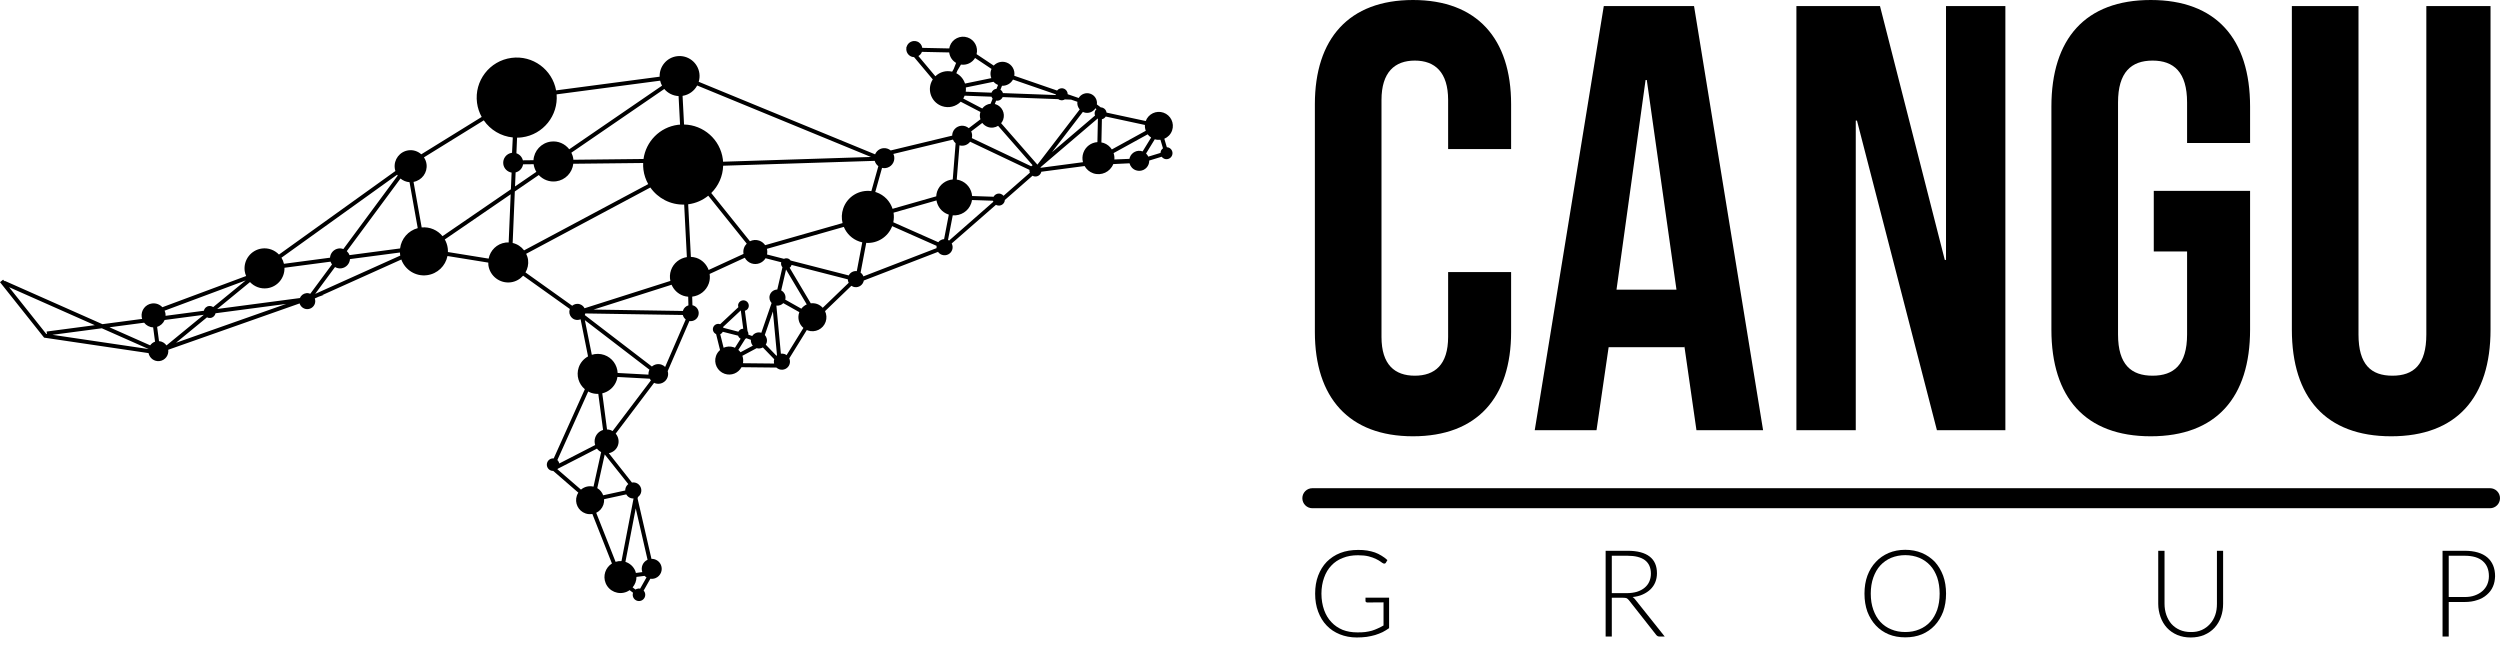
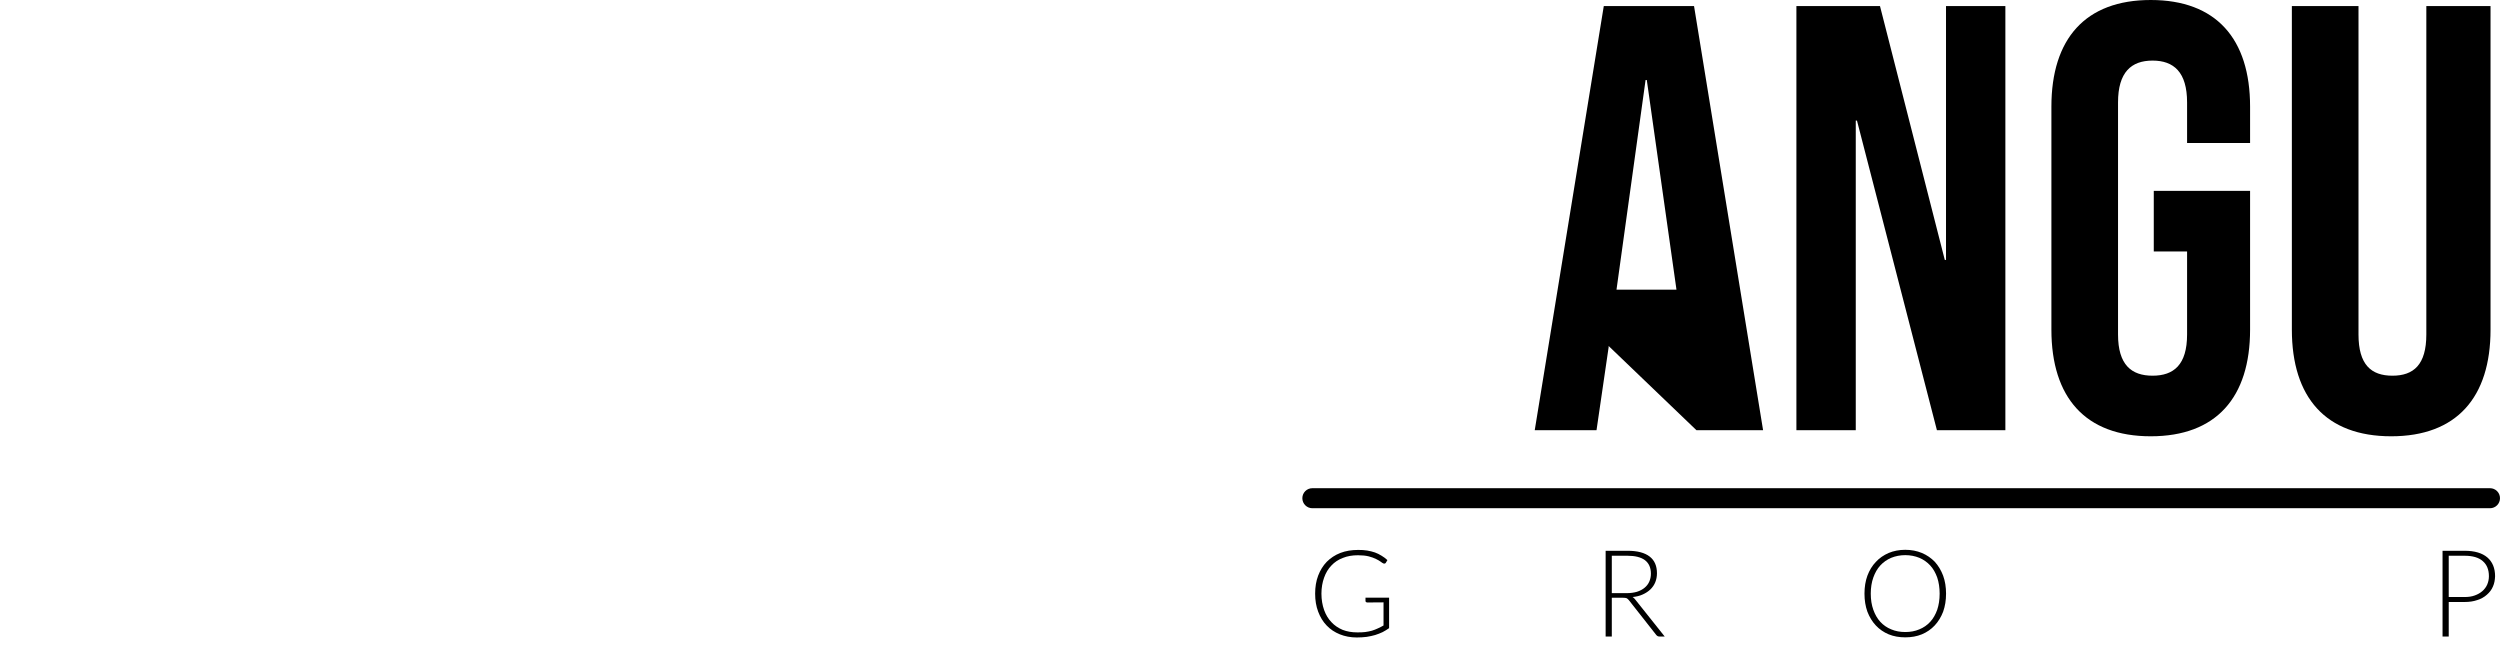
<svg xmlns="http://www.w3.org/2000/svg" id="main-logo" width="216" height="56" viewBox="0 0 216 56" fill="none">
  <rect width="216" height="56" fill="none" />
-   <path d="M122.083 37.695C127.63 37.695 130.56 34.344 130.56 28.69V23.507H125.118V29.109C125.118 31.517 123.967 32.46 122.24 32.46C120.513 32.46 119.361 31.517 119.361 29.109V8.638C119.361 6.23 120.513 5.235 122.24 5.235C123.967 5.235 125.118 6.23 125.118 8.638V12.879H130.56V9.005C130.56 3.351 127.63 3.05176e-05 122.083 3.05176e-05C116.535 3.05176e-05 113.605 3.351 113.605 9.005V28.69C113.605 34.344 116.535 37.695 122.083 37.695Z" fill="black" />
-   <path d="M132.601 37.171H137.939L138.986 29.999H145.528V29.894L146.574 37.171H152.331L146.365 0.524H138.567L132.601 37.171ZM139.666 25.025L142.178 6.911H142.283L144.847 25.025H139.666Z" fill="black" />
+   <path d="M132.601 37.171H137.939L138.986 29.999V29.894L146.574 37.171H152.331L146.365 0.524H138.567L132.601 37.171ZM139.666 25.025L142.178 6.911H142.283L144.847 25.025H139.666Z" fill="black" />
  <path d="M155.209 37.171H160.338V10.418H160.442L167.35 37.171H173.264V0.524H168.135V22.46H168.031L162.431 0.524H155.209V37.171Z" fill="black" />
  <path d="M185.824 37.695C191.476 37.695 194.407 34.344 194.407 28.481V16.492H186.086V21.727H188.964V28.899C188.964 31.517 187.813 32.46 185.981 32.46C184.149 32.46 182.998 31.517 182.998 28.899V8.848C182.998 6.23 184.149 5.235 185.981 5.235C187.813 5.235 188.964 6.23 188.964 8.848V12.356H194.407V9.214C194.407 3.351 191.476 3.05176e-05 185.824 3.05176e-05C180.172 3.05176e-05 177.241 3.351 177.241 9.214V28.481C177.241 34.344 180.172 37.695 185.824 37.695Z" fill="black" />
  <path d="M206.6 37.695C212.252 37.695 215.182 34.344 215.182 28.481V0.524H209.635V28.899C209.635 31.517 208.536 32.46 206.705 32.46C204.873 32.46 203.774 31.517 203.774 28.899V0.524H198.017V28.481C198.017 34.344 200.948 37.695 206.6 37.695Z" fill="black" />
  <path d="M117.257 54.638C117.508 54.649 117.738 54.628 117.958 54.607C118.167 54.575 118.355 54.544 118.533 54.492C118.711 54.439 118.889 54.366 119.046 54.293C119.213 54.22 119.37 54.136 119.537 54.042V52.044L118.115 52.054C118.073 52.044 118.042 52.033 118.021 52.012C117.989 51.991 117.979 51.96 117.979 51.928V51.636H120.018V54.272C119.84 54.398 119.652 54.513 119.453 54.617C119.255 54.711 119.035 54.795 118.805 54.868C118.585 54.931 118.345 54.983 118.083 55.025C117.822 55.057 117.529 55.078 117.226 55.078C116.693 55.078 116.201 54.983 115.762 54.806C115.323 54.628 114.936 54.377 114.622 54.042C114.308 53.718 114.068 53.32 113.89 52.849C113.712 52.378 113.628 51.866 113.628 51.29C113.628 50.715 113.712 50.202 113.89 49.731C114.068 49.271 114.308 48.874 114.632 48.539C114.957 48.215 115.344 47.953 115.804 47.775C116.264 47.597 116.776 47.514 117.341 47.514C117.623 47.514 117.885 47.524 118.125 47.566C118.366 47.608 118.585 47.66 118.795 47.733C118.993 47.806 119.192 47.901 119.37 48.016C119.548 48.12 119.715 48.246 119.872 48.392L119.736 48.623C119.704 48.675 119.663 48.696 119.61 48.696C119.579 48.696 119.548 48.696 119.516 48.675C119.464 48.654 119.391 48.612 119.286 48.528C119.192 48.455 119.056 48.382 118.889 48.298C118.721 48.215 118.502 48.131 118.251 48.068C118 48.005 117.686 47.974 117.33 47.974C116.839 47.974 116.41 48.047 116.023 48.204C115.636 48.35 115.302 48.57 115.03 48.863C114.758 49.146 114.549 49.491 114.402 49.909C114.256 50.317 114.172 50.778 114.172 51.29C114.172 51.813 114.256 52.284 114.402 52.703C114.549 53.111 114.758 53.466 115.03 53.749C115.302 54.042 115.626 54.261 116.002 54.419C116.379 54.565 116.797 54.638 117.257 54.638Z" fill="black" />
  <path d="M139.26 51.646V54.994H138.727V47.587H140.62C141.467 47.587 142.105 47.754 142.534 48.089C142.952 48.413 143.161 48.895 143.161 49.533C143.161 49.815 143.109 50.077 143.015 50.307C142.92 50.547 142.774 50.746 142.596 50.924C142.408 51.102 142.188 51.248 141.927 51.364C141.676 51.479 141.383 51.552 141.059 51.583C141.143 51.636 141.216 51.709 141.279 51.792L143.83 54.994H143.36C143.307 54.994 143.266 54.983 143.224 54.962C143.182 54.942 143.14 54.91 143.098 54.858L140.735 51.855C140.672 51.782 140.609 51.719 140.547 51.688C140.473 51.657 140.369 51.646 140.222 51.646H139.26ZM139.26 51.248H140.547C140.871 51.248 141.164 51.207 141.425 51.133C141.686 51.05 141.906 50.935 142.084 50.788C142.262 50.642 142.398 50.474 142.492 50.265C142.586 50.056 142.638 49.826 142.638 49.564C142.638 49.041 142.46 48.654 142.115 48.392C141.77 48.141 141.268 48.016 140.609 48.016H139.26V51.248Z" fill="black" />
  <path d="M168.139 51.29C168.139 51.866 168.055 52.378 167.888 52.849C167.71 53.31 167.47 53.707 167.156 54.042C166.853 54.366 166.476 54.628 166.048 54.806C165.619 54.983 165.138 55.067 164.615 55.067C164.092 55.067 163.611 54.983 163.182 54.806C162.753 54.628 162.377 54.366 162.074 54.042C161.76 53.707 161.519 53.31 161.342 52.849C161.174 52.378 161.091 51.866 161.091 51.29C161.091 50.725 161.174 50.202 161.342 49.742C161.519 49.271 161.76 48.874 162.074 48.549C162.377 48.215 162.753 47.964 163.182 47.775C163.611 47.597 164.092 47.503 164.615 47.503C165.138 47.503 165.619 47.597 166.048 47.775C166.476 47.953 166.853 48.215 167.167 48.539C167.47 48.874 167.71 49.271 167.888 49.742C168.055 50.202 168.139 50.725 168.139 51.29ZM167.585 51.29C167.585 50.778 167.512 50.307 167.376 49.899C167.229 49.491 167.031 49.135 166.769 48.853C166.508 48.57 166.194 48.351 165.828 48.194C165.462 48.047 165.054 47.964 164.615 47.964C164.176 47.964 163.768 48.047 163.402 48.194C163.036 48.351 162.722 48.57 162.461 48.853C162.199 49.135 162 49.491 161.854 49.899C161.708 50.307 161.634 50.778 161.634 51.29C161.634 51.813 161.708 52.274 161.854 52.682C162 53.09 162.199 53.446 162.461 53.728C162.722 54.011 163.036 54.23 163.402 54.377C163.768 54.534 164.176 54.607 164.615 54.607C165.054 54.607 165.462 54.534 165.828 54.377C166.194 54.23 166.508 54.011 166.769 53.728C167.031 53.446 167.229 53.09 167.376 52.682C167.512 52.274 167.585 51.813 167.585 51.29Z" fill="black" />
-   <path d="M189.284 54.607C189.64 54.617 189.954 54.554 190.236 54.429C190.518 54.303 190.749 54.126 190.947 53.906C191.146 53.686 191.292 53.435 191.397 53.132C191.501 52.839 191.543 52.514 191.543 52.169V47.587H192.077V52.169C192.077 52.577 192.014 52.954 191.888 53.309C191.763 53.665 191.575 53.979 191.334 54.241C191.094 54.502 190.79 54.711 190.445 54.858C190.1 55.004 189.713 55.078 189.274 55.078C188.845 55.078 188.458 55.004 188.113 54.858C187.768 54.711 187.465 54.502 187.224 54.241C186.984 53.979 186.796 53.665 186.67 53.309C186.545 52.954 186.471 52.577 186.471 52.169V47.587H187.015V52.159C187.015 52.504 187.067 52.828 187.172 53.132C187.277 53.425 187.423 53.686 187.611 53.906C187.81 54.126 188.04 54.293 188.322 54.419C188.605 54.544 188.918 54.607 189.274 54.607H189.284Z" fill="black" />
  <path d="M211.57 52.012V54.994H211.036V47.587H212.95C213.808 47.587 214.466 47.786 214.906 48.162C215.345 48.539 215.575 49.083 215.575 49.784C215.564 50.108 215.512 50.411 215.387 50.684C215.272 50.956 215.094 51.186 214.864 51.385C214.644 51.583 214.372 51.74 214.038 51.845C213.713 51.96 213.347 52.012 212.94 52.012H211.57ZM211.57 51.583H212.94C213.274 51.583 213.567 51.541 213.818 51.447C214.079 51.353 214.299 51.228 214.477 51.071C214.655 50.914 214.801 50.725 214.895 50.506C214.989 50.286 215.042 50.045 215.042 49.784C215.042 49.219 214.864 48.779 214.508 48.476C214.163 48.173 213.64 48.016 212.94 48.016H211.57V51.583Z" fill="black" />
  <path d="M215.135 43.911H113.388C112.91 43.911 112.523 43.524 112.523 43.045C112.523 42.567 112.91 42.18 113.388 42.18H215.135C215.613 42.18 216 42.567 216 43.045C216 43.524 215.613 43.911 215.135 43.911Z" fill="black" />
-   <path d="M100.481 12.815C100.397 12.875 100.33 12.96 100.294 13.065C100.277 13.114 100.271 13.163 100.269 13.211L99.213 13.534C99.166 13.433 99.101 13.341 99.019 13.264L99.773 12.033C99.937 12.083 100.103 12.096 100.263 12.077L100.481 12.815ZM74.598 23.878C74.551 23.75 74.468 23.638 74.355 23.556L74.843 20.985C75.805 21.046 76.726 20.478 77.083 19.539L80.925 21.243C80.914 21.308 80.913 21.374 80.921 21.438L74.598 23.878ZM70.588 26.261C70.409 26.2 70.227 26.187 70.051 26.207L68.226 23.136C68.292 23.083 68.35 23.018 68.379 22.932C68.385 22.917 68.382 22.902 68.386 22.887L73.251 24.135C73.254 24.24 73.28 24.342 73.327 24.434L71.083 26.594C70.951 26.449 70.786 26.33 70.588 26.261ZM67.961 30.683C67.908 30.645 67.85 30.611 67.785 30.588C67.679 30.552 67.571 30.545 67.468 30.559L67.079 26.401C67.303 26.432 67.525 26.35 67.677 26.191L69.065 26.971C69.06 26.985 69.052 26.997 69.047 27.011C68.879 27.499 69.042 28.019 69.415 28.333L67.961 30.683ZM64.191 31.382C64.233 31.162 64.214 30.943 64.141 30.741L65.376 30.082C65.563 30.136 65.754 30.108 65.912 30.019L66.894 31.039C66.855 31.163 66.852 31.291 66.881 31.41L64.191 31.382ZM62.229 28.873C62.325 28.834 62.402 28.762 62.455 28.668L63.771 29.002C63.808 29.114 63.884 29.207 63.993 29.265L63.497 30.049C63.465 30.035 63.436 30.017 63.403 30.005C63.101 29.901 62.789 29.926 62.518 30.045L62.229 28.873ZM62.495 28.321C62.488 28.297 62.486 28.271 62.475 28.248L64.005 26.818L64.215 28.403C64.038 28.4 63.877 28.497 63.796 28.66L62.495 28.321ZM63.792 30.231L64.389 29.285C64.424 29.269 64.454 29.246 64.484 29.223L64.877 29.359C64.863 29.546 64.924 29.728 65.043 29.867L63.982 30.434C63.927 30.359 63.863 30.292 63.792 30.231ZM67.085 30.738L66.162 29.78C66.189 29.737 66.212 29.692 66.229 29.642C66.316 29.391 66.248 29.126 66.079 28.943L66.779 26.913L67.133 30.695C67.116 30.708 67.101 30.724 67.085 30.738ZM61.226 23.326C61.053 22.854 60.685 22.458 60.173 22.281C60.013 22.226 59.852 22.203 59.692 22.195L59.458 17.65C59.464 17.649 59.471 17.649 59.478 17.648C60.131 17.562 60.716 17.295 61.194 16.909L64.517 21.05C64.413 21.157 64.329 21.284 64.277 21.433C64.219 21.602 64.212 21.774 64.239 21.939L61.226 23.326ZM57.154 31.506C56.858 31.403 56.545 31.477 56.324 31.668L50.523 27.22C50.529 27.205 50.538 27.192 50.543 27.176C50.554 27.145 50.56 27.113 50.566 27.082L58.996 27.214C59.033 27.366 59.121 27.502 59.246 27.599L57.468 31.703C57.382 31.617 57.277 31.548 57.154 31.506ZM54.056 42.147C54.029 42.223 54.02 42.301 54.02 42.378L52.115 42.793C52.02 42.54 51.847 42.318 51.605 42.175L52.248 39.263L54.285 41.826C54.183 41.906 54.102 42.015 54.056 42.147ZM55.949 48.363C55.544 48.548 55.348 49.01 55.494 49.43L54.941 49.503C54.925 49.444 54.913 49.385 54.889 49.327C54.728 48.938 54.408 48.666 54.037 48.544L54.927 43.922L55.949 48.363ZM55.309 50.857C55.209 50.837 55.102 50.846 55.001 50.887C54.967 50.902 54.935 50.919 54.905 50.939L54.657 50.749C54.871 50.498 54.993 50.178 54.991 49.846L55.691 49.754C55.741 49.805 55.798 49.848 55.859 49.885L55.309 50.857ZM52.131 43.612C52.186 43.452 52.206 43.289 52.194 43.13L54.109 42.713C54.189 42.857 54.319 42.975 54.487 43.033C54.568 43.061 54.65 43.071 54.731 43.069L54.735 43.088L53.697 48.477C53.528 48.466 53.355 48.488 53.186 48.542L51.513 44.307C51.793 44.172 52.021 43.929 52.131 43.612ZM51.074 33.94C51.279 34.011 51.488 34.036 51.693 34.03L52.105 37.149C51.8 37.244 51.541 37.475 51.429 37.799C51.353 38.019 51.358 38.246 51.423 38.451L48.318 40.046C48.297 39.933 48.241 39.829 48.156 39.75L50.823 33.824C50.903 33.867 50.985 33.909 51.074 33.94ZM51.279 42.047C50.887 41.949 50.487 42.053 50.196 42.304L48.157 40.541C48.172 40.526 48.188 40.512 48.202 40.496L51.578 38.761C51.671 38.885 51.794 38.986 51.939 39.06L51.279 42.047ZM52.749 37.157C52.649 37.123 52.548 37.109 52.448 37.106L52.036 33.985C52.593 33.853 53.074 33.451 53.275 32.87C53.309 32.77 53.33 32.67 53.346 32.569L56.135 32.72C56.164 32.773 56.198 32.822 56.238 32.867L52.93 37.241C52.873 37.208 52.813 37.179 52.749 37.157ZM50.533 27.664L56.113 31.943C56.099 31.973 56.083 32.001 56.072 32.032C56.034 32.143 56.02 32.257 56.027 32.368L53.365 32.224C53.333 31.537 52.894 30.906 52.205 30.668C51.844 30.543 51.471 30.549 51.133 30.654L50.533 27.664ZM38.7 21.776C38.703 21.666 38.7 21.556 38.685 21.445C38.649 21.17 38.559 20.916 38.431 20.69L44.123 16.787L43.949 20.95C43.861 20.948 43.772 20.946 43.682 20.958C42.927 21.058 42.357 21.634 42.218 22.344L38.7 21.776ZM27.23 25.393L28.946 23.073C29.105 23.165 29.293 23.21 29.489 23.184C29.904 23.129 30.211 22.788 30.239 22.386L34.554 21.816C34.557 21.873 34.56 21.93 34.568 21.989C34.572 22.021 34.579 22.051 34.585 22.082L27.23 25.393ZM15.208 29.615L17.884 27.419C17.974 27.466 18.079 27.486 18.187 27.472C18.41 27.442 18.58 27.274 18.625 27.065L24.728 26.258L15.208 29.615ZM0.786 24.812L8.192 28.095L4.029 28.645L4.058 28.859L3.996 28.85L0.786 24.812ZM12.452 27.881C12.637 28.12 12.919 28.273 13.232 28.284L13.396 29.52C13.222 29.579 13.078 29.693 12.976 29.837L9.457 28.277L12.452 27.881ZM21.229 24.228L18.417 26.534C18.314 26.462 18.186 26.424 18.051 26.442C17.827 26.472 17.657 26.64 17.613 26.849L14.305 27.287C14.307 27.229 14.307 27.172 14.3 27.113C14.287 27.017 14.257 26.927 14.221 26.842L21.229 24.228ZM34.311 15.095C34.327 15.12 34.346 15.143 34.363 15.167L29.668 21.515C29.542 21.469 29.405 21.449 29.263 21.468C28.848 21.523 28.541 21.863 28.513 22.265L24.533 22.792C24.488 22.601 24.417 22.424 24.317 22.266L34.311 15.095ZM13.739 29.474L13.575 28.239C13.875 28.146 14.108 27.926 14.225 27.647L17.607 27.199L14.384 29.844C14.236 29.634 14.002 29.493 13.739 29.474ZM12.835 30.158L4.528 28.928L8.799 28.364L12.836 30.154C12.836 30.155 12.836 30.157 12.835 30.158ZM26.457 25.331C26.203 25.364 26.003 25.532 25.911 25.752L18.764 26.697L21.6 24.371C21.968 24.762 22.511 24.98 23.084 24.904C23.973 24.786 24.605 24.012 24.578 23.135L28.558 22.608C28.588 22.695 28.633 22.771 28.686 22.842L26.809 25.38C26.701 25.335 26.581 25.314 26.457 25.331ZM34.567 21.465L30.194 22.043C30.147 21.907 30.065 21.791 29.964 21.697L34.602 15.426C34.82 15.605 35.09 15.721 35.383 15.741L36.092 19.711C35.267 19.93 34.669 20.633 34.567 21.465ZM41.799 10.398C42.369 11.223 43.282 11.775 44.305 11.876L44.24 13.203C44.236 13.203 44.233 13.203 44.229 13.203C43.755 13.266 43.422 13.701 43.484 14.175C43.536 14.561 43.836 14.851 44.202 14.911L44.141 16.355L38.234 20.405C37.809 19.886 37.144 19.584 36.433 19.651L35.73 15.716C36.45 15.583 36.95 14.912 36.852 14.178C36.824 13.961 36.742 13.766 36.629 13.596L41.799 10.398ZM75.249 13.562L62.472 13.972C62.467 13.902 62.464 13.833 62.455 13.762C62.228 12.046 60.78 10.794 59.102 10.758L58.974 8.282C59.532 8.196 59.987 7.852 60.236 7.387L75.249 13.562ZM82.336 12.059C82.387 12.182 82.464 12.292 82.566 12.38L82.317 15.505C81.719 15.553 81.176 15.944 80.967 16.548C80.92 16.685 80.899 16.824 80.891 16.963L77.117 18.041C76.905 17.396 76.407 16.853 75.717 16.614C75.686 16.604 75.655 16.597 75.624 16.587L76.208 14.504C76.307 14.528 76.412 14.536 76.519 14.522C76.993 14.459 77.326 14.024 77.263 13.55C77.251 13.46 77.222 13.378 77.186 13.3L82.336 12.059ZM85.356 10.973C85.661 11.079 85.98 11.029 86.236 10.872L89.217 14.276C89.172 14.3 89.132 14.331 89.096 14.366L83.967 11.932C84.016 11.731 83.995 11.527 83.911 11.351L84.87 10.621C84.99 10.778 85.155 10.904 85.356 10.973ZM95.204 10.302C95.34 10.272 95.461 10.19 95.536 10.068L98.921 10.796C98.909 10.97 98.936 11.141 98.995 11.3L96.063 12.912C95.901 12.661 95.663 12.459 95.359 12.354C95.294 12.331 95.227 12.319 95.161 12.307L95.204 10.302ZM93.651 9.707C94.03 9.838 94.436 9.684 94.644 9.36L94.731 9.428C94.676 9.482 94.631 9.548 94.604 9.627C94.562 9.747 94.569 9.87 94.611 9.981L90.891 13.151L93.562 9.666C93.592 9.68 93.62 9.696 93.651 9.707ZM86.034 9.009C86.006 9 85.978 8.997 85.95 8.99L86.067 8.695C86.3 8.735 86.534 8.61 86.629 8.389L91.436 8.567C91.475 8.595 91.517 8.62 91.565 8.636C91.716 8.688 91.874 8.665 92.001 8.588L92.545 8.608L93.085 8.795C93.054 9.037 93.132 9.276 93.287 9.456L89.632 14.226L86.497 10.645C86.572 10.553 86.635 10.449 86.676 10.331C86.863 9.788 86.576 9.197 86.034 9.009ZM83.346 8.267L85.665 8.353C85.687 8.415 85.72 8.472 85.763 8.522L85.59 8.961C85.303 8.99 85.04 9.14 84.865 9.374L83.226 8.515C83.273 8.438 83.312 8.354 83.346 8.267ZM83.449 7.557L85.842 7.065C85.946 7.182 86.076 7.277 86.23 7.338L86.099 7.67C85.908 7.69 85.737 7.815 85.667 8.007L83.44 7.924C83.458 7.801 83.46 7.678 83.449 7.557ZM87.522 6.874L91.217 8.15C91.217 8.171 91.219 8.192 91.222 8.212L86.653 8.043C86.62 7.925 86.544 7.821 86.438 7.752L86.573 7.411C86.962 7.426 87.332 7.222 87.522 6.874ZM84.246 5.008L85.67 5.957C85.658 5.984 85.642 6.009 85.632 6.038C85.549 6.28 85.564 6.53 85.65 6.751L83.377 7.219C83.254 6.843 82.993 6.52 82.628 6.327L82.711 6.117L83.026 5.579C83.51 5.654 83.994 5.427 84.246 5.008ZM79.654 4.481L82.011 4.531C82.057 4.904 82.272 5.242 82.608 5.434L82.399 5.965L82.266 6.192C81.733 6.063 81.191 6.224 80.816 6.59L79.349 4.841C79.485 4.762 79.596 4.639 79.654 4.481ZM86.473 16.754C86.229 16.669 85.967 16.779 85.848 16.999L83.991 16.936C83.944 16.337 83.552 15.793 82.948 15.584C82.854 15.552 82.758 15.531 82.663 15.517L82.899 12.557C83.248 12.655 83.61 12.524 83.82 12.245L88.947 14.679C88.939 14.763 88.952 14.846 88.982 14.922L86.705 16.918C86.646 16.845 86.568 16.787 86.473 16.754ZM81.908 20.73L82.317 18.605C83.007 18.659 83.674 18.251 83.911 17.566C83.944 17.472 83.964 17.377 83.978 17.282L85.796 17.343C85.803 17.375 85.812 17.405 85.823 17.435L82.002 20.784C81.973 20.763 81.941 20.746 81.908 20.73ZM77.202 18.376L80.911 17.317C81.004 17.859 81.374 18.337 81.93 18.529C81.946 18.535 81.962 18.536 81.977 18.54L81.569 20.661C81.372 20.673 81.189 20.771 81.066 20.927L77.181 19.204C77.24 18.926 77.246 18.646 77.202 18.376ZM62.48 14.318L75.576 13.898C75.629 14.086 75.74 14.246 75.89 14.357L75.286 16.512C74.244 16.369 73.212 16.974 72.856 18.006C72.709 18.43 72.698 18.868 72.798 19.274L66.11 21.183C65.988 21.008 65.815 20.866 65.598 20.791C65.323 20.696 65.036 20.724 64.795 20.844L61.452 16.678C62.072 16.065 62.454 15.227 62.48 14.318ZM46.549 15.123C46.918 15.522 47.466 15.744 48.045 15.667C48.848 15.561 49.443 14.919 49.532 14.149L55.569 14.083C55.562 14.276 55.567 14.471 55.593 14.669C55.652 15.118 55.797 15.534 56.006 15.906L45.281 21.631C45.037 21.311 44.69 21.083 44.294 20.992L44.48 16.542L46.549 15.123ZM44.549 14.897C44.889 14.813 45.139 14.534 45.193 14.197L46.105 14.187C46.139 14.428 46.221 14.651 46.34 14.847L44.498 16.11L44.549 14.897ZM57.198 7.403L49.183 12.898C48.818 12.426 48.225 12.151 47.592 12.235C46.758 12.345 46.143 13.032 46.092 13.841L45.177 13.851C45.104 13.56 44.89 13.336 44.618 13.244L44.675 11.893C44.815 11.892 44.957 11.885 45.1 11.866C46.937 11.623 48.241 9.98 48.091 8.153L57.037 6.97C57.074 7.123 57.125 7.269 57.198 7.403ZM58.629 8.3L58.756 10.768C58.694 10.773 58.633 10.775 58.571 10.783C56.993 10.992 55.809 12.233 55.599 13.736L49.536 13.803C49.534 13.777 49.537 13.751 49.534 13.724C49.508 13.533 49.446 13.357 49.366 13.192L57.393 7.688C57.697 8.048 58.141 8.276 58.629 8.3ZM59.346 22.213C58.733 22.308 58.189 22.723 57.972 23.351C57.866 23.659 57.857 23.975 57.92 24.272L50.505 26.633C50.426 26.477 50.29 26.351 50.112 26.29C49.872 26.206 49.619 26.264 49.437 26.416L45.401 23.537C45.586 23.218 45.676 22.841 45.625 22.448C45.6 22.261 45.539 22.089 45.462 21.927L56.191 16.2C56.842 17.129 57.927 17.708 59.112 17.676L59.346 22.213ZM59.014 26.823C59.009 26.838 59.007 26.853 59.003 26.868L51.289 26.747L58.025 24.602C58.211 25.032 58.565 25.388 59.042 25.553C59.18 25.601 59.32 25.624 59.459 25.636L59.48 26.382C59.27 26.443 59.091 26.6 59.014 26.823ZM69.236 26.671L67.846 25.889C67.93 25.572 67.782 25.243 67.495 25.094L67.913 23.287L69.704 26.301C69.521 26.382 69.361 26.509 69.236 26.671ZM74.247 20.868C74.331 20.897 74.415 20.92 74.499 20.938L74.028 23.425C73.742 23.39 73.463 23.539 73.33 23.797L68.307 22.509C68.254 22.436 68.185 22.373 68.092 22.341C67.971 22.299 67.844 22.311 67.737 22.363L66.27 21.987C66.305 21.822 66.303 21.656 66.26 21.5L72.906 19.603C73.144 20.176 73.614 20.65 74.247 20.868ZM93.599 13.21C93.506 13.479 93.501 13.758 93.568 14.014L89.924 14.496C89.917 14.481 89.907 14.467 89.898 14.453L94.834 10.245C94.842 10.25 94.851 10.253 94.859 10.257L94.816 12.28C94.277 12.316 93.786 12.668 93.599 13.21ZM98.723 13.083C98.719 13.082 98.715 13.079 98.711 13.077C98.26 12.921 97.767 13.161 97.611 13.613C97.598 13.65 97.592 13.688 97.584 13.725L96.282 13.778C96.298 13.589 96.274 13.403 96.215 13.227L99.157 11.607C99.239 11.716 99.342 11.807 99.458 11.884L98.723 13.083ZM101.269 11.273C101.488 10.641 101.153 9.951 100.52 9.732C99.897 9.517 99.219 9.841 98.991 10.457L95.607 9.729C95.582 9.541 95.456 9.372 95.264 9.305C95.212 9.287 95.159 9.281 95.107 9.279L94.77 9.022C94.827 8.626 94.598 8.234 94.207 8.099C93.819 7.964 93.4 8.127 93.198 8.467L92.251 8.14C92.25 7.927 92.117 7.728 91.904 7.654C91.691 7.581 91.463 7.655 91.33 7.822L87.635 6.547C87.717 6.056 87.439 5.564 86.953 5.396C86.555 5.258 86.131 5.379 85.859 5.667L84.377 4.68C84.53 4.076 84.204 3.445 83.604 3.238C82.972 3.019 82.282 3.355 82.064 3.987C82.041 4.053 82.028 4.119 82.017 4.185L79.686 4.135C79.648 3.888 79.481 3.669 79.228 3.582C78.865 3.456 78.468 3.649 78.342 4.013C78.331 4.044 78.326 4.075 78.32 4.106L78.28 4.105L78.311 4.143C78.265 4.467 78.452 4.789 78.773 4.9C78.84 4.923 78.908 4.932 78.975 4.934L80.592 6.862C80.527 6.964 80.47 7.071 80.429 7.19C80.148 8.003 80.579 8.89 81.392 9.171C81.978 9.374 82.599 9.203 83.007 8.789L84.708 9.673C84.639 9.888 84.645 10.108 84.71 10.308L83.701 11.076C83.619 11.005 83.523 10.947 83.414 10.909C82.962 10.753 82.47 10.993 82.314 11.444C82.282 11.535 82.271 11.628 82.27 11.719L76.956 12.999C76.777 12.851 76.541 12.773 76.292 12.806C75.974 12.848 75.723 13.059 75.609 13.335L60.368 7.067C60.436 6.84 60.462 6.597 60.428 6.347C60.303 5.399 59.434 4.732 58.486 4.858C57.597 4.975 56.965 5.749 56.992 6.627L48.046 7.809C47.716 6.006 46.029 4.758 44.193 5.001C42.298 5.252 40.965 6.991 41.215 8.887C41.273 9.328 41.415 9.736 41.617 10.104L36.398 13.332C36.108 13.072 35.715 12.932 35.299 12.987C34.541 13.087 34.008 13.783 34.108 14.541C34.118 14.622 34.139 14.7 34.163 14.775L24.103 21.994C23.735 21.61 23.198 21.396 22.631 21.471C21.683 21.597 21.017 22.466 21.142 23.415C21.162 23.569 21.208 23.711 21.265 23.848L14.03 26.544C13.809 26.306 13.481 26.174 13.134 26.219C12.566 26.294 12.166 26.816 12.241 27.385C12.249 27.444 12.264 27.499 12.281 27.554L8.85 28.008L0.4 24.261L0.381 24.302L0.271 24.163L0 24.379L3.81 29.172L12.834 30.508C12.923 30.951 13.338 31.256 13.792 31.196C14.265 31.133 14.598 30.698 14.536 30.224C14.536 30.223 14.535 30.221 14.535 30.219L25.887 26.216C25.983 26.536 26.297 26.749 26.638 26.704C27.017 26.654 27.284 26.306 27.233 25.927C27.227 25.878 27.215 25.831 27.2 25.786L27.536 25.635L27.978 25.479L27.843 25.497L34.674 22.422C34.998 23.321 35.912 23.906 36.898 23.776C37.804 23.656 38.494 22.969 38.662 22.12L42.187 22.689C42.188 22.76 42.184 22.83 42.194 22.901C42.319 23.849 43.188 24.516 44.136 24.391C44.566 24.334 44.932 24.119 45.199 23.818L49.236 26.698C49.233 26.706 49.228 26.712 49.225 26.721C49.188 26.83 49.182 26.942 49.198 27.049L49.166 27.059L49.2 27.06C49.24 27.305 49.406 27.521 49.657 27.608C49.829 27.667 50.009 27.653 50.164 27.585L50.807 30.793C50.445 30.992 50.15 31.317 50.004 31.738C49.763 32.437 49.997 33.18 50.531 33.628L47.84 39.608C47.596 39.584 47.359 39.728 47.276 39.97C47.178 40.253 47.328 40.562 47.611 40.659C47.672 40.681 47.735 40.688 47.797 40.687L49.968 42.565C49.918 42.644 49.873 42.728 49.841 42.821C49.623 43.453 49.958 44.143 50.59 44.361C50.787 44.43 50.988 44.438 51.18 44.407L52.871 48.686C52.312 49.039 52.068 49.749 52.328 50.381C52.619 51.089 53.428 51.426 54.135 51.135C54.231 51.096 54.318 51.045 54.4 50.988L54.696 51.215C54.655 51.335 54.654 51.469 54.706 51.595C54.82 51.872 55.137 52.004 55.414 51.89C55.691 51.776 55.823 51.46 55.709 51.183C55.685 51.124 55.65 51.073 55.61 51.029L56.19 50.002C56.337 50.023 56.49 50.009 56.637 49.949C57.079 49.767 57.29 49.261 57.108 48.819C56.968 48.478 56.634 48.277 56.286 48.285L55.089 43.083L55.116 42.942C55.231 42.861 55.324 42.745 55.373 42.602C55.499 42.238 55.306 41.841 54.943 41.715C54.828 41.676 54.711 41.671 54.599 41.69L52.601 39.156C52.955 39.088 53.265 38.843 53.391 38.478C53.516 38.117 53.426 37.736 53.195 37.465L56.514 33.076C56.542 33.089 56.569 33.104 56.598 33.114C57.042 33.268 57.527 33.032 57.68 32.588C57.741 32.412 57.739 32.23 57.689 32.065L59.563 27.738C59.891 27.791 60.219 27.604 60.331 27.279C60.457 26.915 60.264 26.518 59.9 26.392C59.876 26.384 59.851 26.38 59.827 26.375L59.805 25.631C60.445 25.556 61.018 25.132 61.243 24.483C61.337 24.211 61.351 23.933 61.312 23.668L64.35 22.269C64.47 22.488 64.665 22.667 64.919 22.755C65.39 22.917 65.897 22.721 66.145 22.312L67.498 22.659C67.455 22.817 67.499 22.976 67.603 23.091L67.158 25.015C66.876 25.022 66.614 25.2 66.516 25.482C66.429 25.734 66.497 25.999 66.666 26.182L65.779 28.751C65.477 28.656 65.158 28.777 64.99 29.032L64.658 28.917C64.671 28.807 64.647 28.703 64.589 28.613L64.358 26.852C64.498 26.811 64.619 26.714 64.671 26.565C64.754 26.323 64.626 26.058 64.383 25.974C64.141 25.891 63.876 26.019 63.792 26.262C63.76 26.357 63.768 26.452 63.794 26.541L62.218 28.014C62.215 28.013 62.212 28.009 62.208 28.008C61.966 27.924 61.702 28.053 61.617 28.295C61.538 28.525 61.653 28.769 61.871 28.866L62.211 30.244C62.058 30.378 61.933 30.548 61.862 30.755C61.643 31.387 61.979 32.077 62.611 32.296C63.179 32.492 63.791 32.239 64.068 31.726L67.084 31.758C67.153 31.822 67.235 31.874 67.33 31.907C67.694 32.032 68.09 31.839 68.216 31.475C68.276 31.302 68.262 31.121 68.193 30.965L69.711 28.512C69.74 28.525 69.766 28.542 69.796 28.552C70.428 28.771 71.118 28.435 71.337 27.803C71.445 27.488 71.417 27.159 71.283 26.882L73.558 24.693C73.607 24.726 73.66 24.755 73.719 24.776C74.082 24.901 74.479 24.708 74.605 24.344C74.618 24.309 74.624 24.273 74.631 24.237L81.044 21.761C81.126 21.875 81.241 21.967 81.383 22.016C81.747 22.142 82.144 21.949 82.269 21.585C82.335 21.396 82.313 21.199 82.227 21.035L86.05 17.696C86.076 17.711 86.104 17.725 86.134 17.735C86.405 17.829 86.701 17.685 86.794 17.414C86.81 17.369 86.817 17.323 86.82 17.278L89.209 15.184C89.236 15.198 89.263 15.212 89.293 15.222C89.564 15.316 89.86 15.172 89.953 14.901C89.96 14.881 89.963 14.86 89.968 14.839L93.709 14.345C93.869 14.627 94.124 14.857 94.454 14.971C95.155 15.214 95.913 14.858 96.187 14.177L97.591 14.109C97.661 14.382 97.86 14.615 98.146 14.713C98.597 14.87 99.09 14.63 99.246 14.178C99.281 14.077 99.294 13.973 99.291 13.872L100.368 13.543C100.428 13.625 100.512 13.69 100.615 13.726C100.886 13.819 101.182 13.675 101.275 13.404C101.369 13.133 101.226 12.838 100.954 12.744C100.907 12.728 100.86 12.721 100.813 12.719L100.598 11.988C100.902 11.858 101.153 11.61 101.269 11.273Z" fill="black" />
</svg>